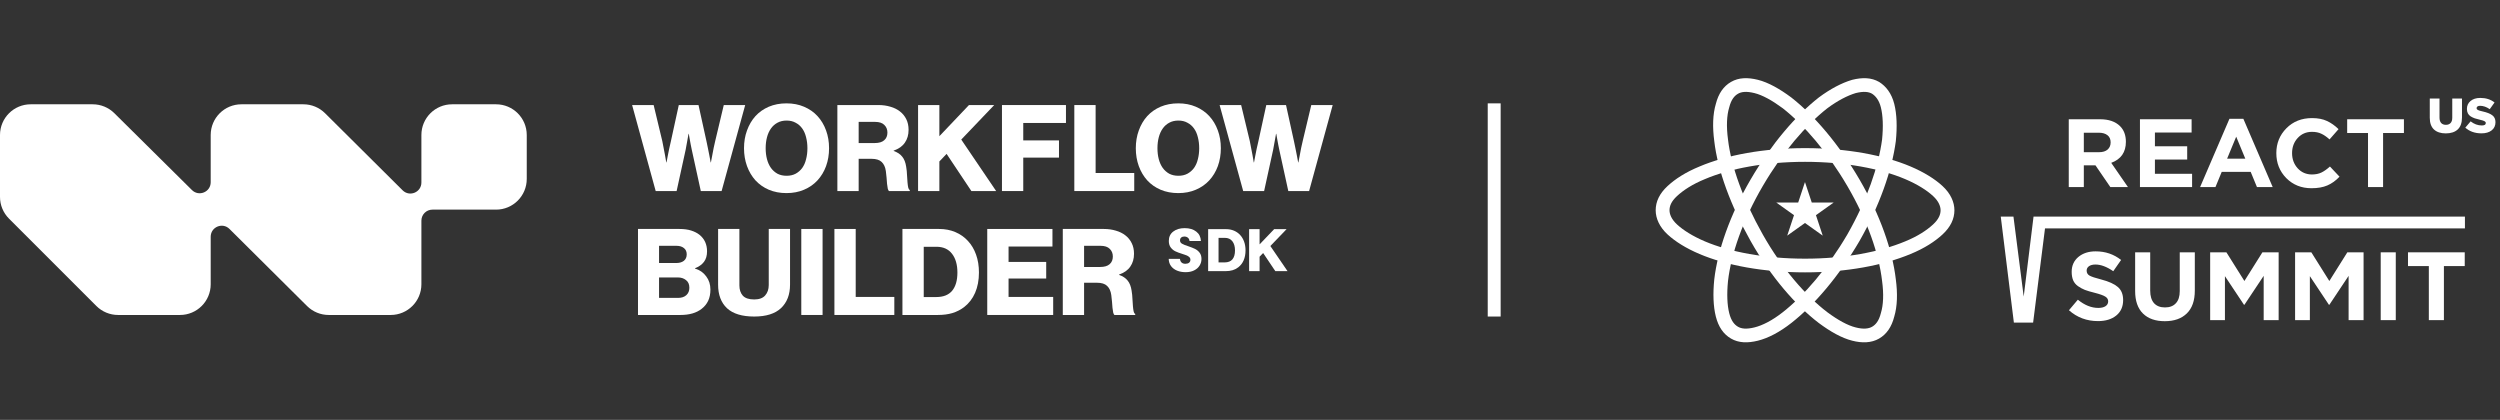
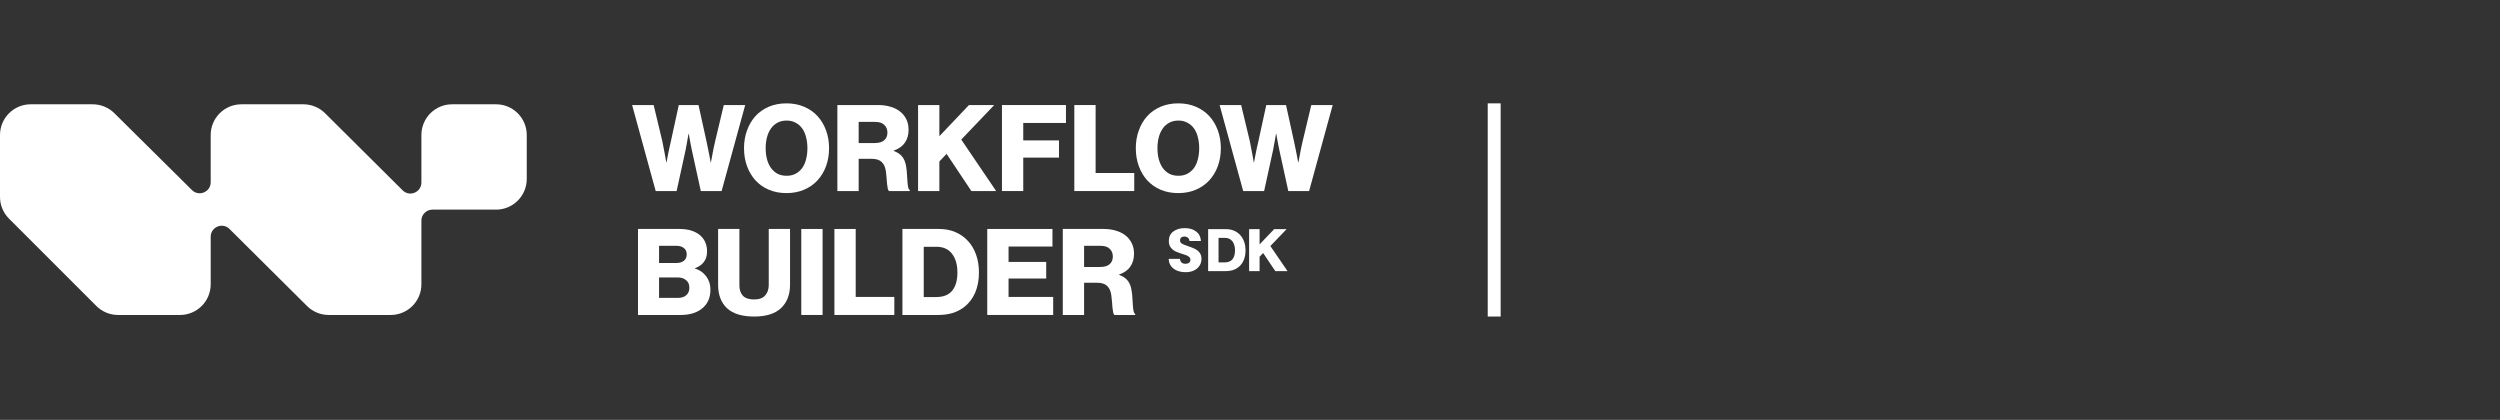
<svg xmlns="http://www.w3.org/2000/svg" width="387" height="65" viewBox="0 0 387 65" fill="none">
  <rect x="0" y="0" width="387" height="65" fill="#333333" stroke="none" />
  <path d="M188.796 16.261H192.129L193.471 21.847C193.544 22.17 193.613 22.523 193.675 22.908C193.75 23.28 193.817 23.634 193.88 23.969C193.942 24.367 194.011 24.758 194.084 25.143H194.122C194.185 24.795 194.252 24.435 194.327 24.063C194.389 23.752 194.458 23.411 194.531 23.038C194.618 22.666 194.699 22.312 194.774 21.977L196.021 16.261H199.075L200.323 21.94C200.397 22.288 200.472 22.648 200.547 23.02C200.62 23.38 200.689 23.721 200.751 24.044C200.814 24.416 200.881 24.783 200.956 25.143H200.994C201.067 24.758 201.142 24.367 201.217 23.969C201.279 23.634 201.348 23.274 201.421 22.89C201.508 22.505 201.59 22.145 201.665 21.809L202.986 16.261H206.3L202.65 29.574H199.429L198.033 23.188C197.971 22.927 197.914 22.654 197.865 22.368C197.815 22.07 197.766 21.797 197.716 21.549C197.667 21.263 197.617 20.984 197.568 20.711H197.53C197.481 20.984 197.431 21.263 197.382 21.549C197.331 21.797 197.281 22.07 197.232 22.368C197.194 22.654 197.144 22.927 197.083 23.188L195.686 29.574H192.446L188.796 16.261Z" fill="white" />
  <path d="M182.414 27.209C182.948 27.209 183.413 27.104 183.811 26.893C184.221 26.669 184.563 26.371 184.836 25.999C185.109 25.614 185.307 25.161 185.431 24.64C185.568 24.118 185.635 23.554 185.635 22.945C185.635 22.337 185.568 21.772 185.431 21.251C185.307 20.73 185.109 20.276 184.836 19.892C184.563 19.507 184.221 19.209 183.811 18.998C183.413 18.774 182.948 18.663 182.414 18.663C181.88 18.663 181.409 18.774 180.998 18.998C180.602 19.209 180.266 19.507 179.993 19.892C179.72 20.276 179.516 20.73 179.378 21.251C179.241 21.772 179.174 22.337 179.174 22.945C179.174 23.554 179.241 24.118 179.378 24.64C179.516 25.161 179.72 25.614 179.993 25.999C180.266 26.371 180.602 26.669 180.998 26.893C181.409 27.104 181.88 27.209 182.414 27.209ZM182.395 29.891C181.39 29.891 180.478 29.717 179.658 29.369C178.851 29.022 178.161 28.538 177.591 27.917C177.032 27.296 176.598 26.564 176.288 25.72C175.977 24.863 175.823 23.938 175.823 22.945C175.823 21.952 175.977 21.034 176.288 20.189C176.598 19.333 177.032 18.594 177.591 17.974C178.161 17.353 178.851 16.869 179.658 16.521C180.478 16.174 181.39 16 182.395 16C183.401 16 184.308 16.174 185.115 16.521C185.934 16.869 186.628 17.353 187.2 17.974C187.771 18.594 188.212 19.333 188.522 20.189C188.832 21.034 188.988 21.952 188.988 22.945C188.988 23.938 188.832 24.863 188.522 25.72C188.212 26.564 187.771 27.296 187.2 27.917C186.628 28.538 185.934 29.022 185.115 29.369C184.308 29.717 183.401 29.891 182.395 29.891Z" fill="white" />
  <path d="M166.305 16.261H169.601V26.781H175.58V29.574H166.305V16.261Z" fill="white" />
  <path d="M155.104 16.261H165.011V19.035H158.4V21.735H163.931V24.398H158.4V29.574H155.104V16.261Z" fill="white" />
  <path d="M142.118 16.261H145.414V21.083L149.996 16.261H153.905L148.803 21.605L154.204 29.574H150.368L146.532 23.82L145.414 24.994V29.574H142.118V16.261Z" fill="white" />
  <path d="M129.625 16.261H135.993C136.652 16.261 137.265 16.348 137.837 16.521C138.408 16.683 138.897 16.925 139.308 17.248C139.73 17.57 140.058 17.974 140.294 18.458C140.531 18.93 140.648 19.476 140.648 20.096C140.648 20.878 140.456 21.543 140.07 22.089C139.698 22.635 139.121 23.045 138.339 23.318V23.374C138.923 23.572 139.364 23.864 139.661 24.249C139.971 24.621 140.177 25.143 140.276 25.813C140.351 26.247 140.394 26.676 140.406 27.098C140.431 27.507 140.456 27.88 140.481 28.215C140.506 28.538 140.543 28.811 140.593 29.034C140.642 29.245 140.723 29.369 140.834 29.407V29.574H137.631C137.544 29.524 137.477 29.4 137.427 29.202C137.39 28.991 137.352 28.742 137.315 28.457C137.291 28.159 137.265 27.843 137.241 27.507C137.216 27.16 137.178 26.818 137.129 26.483C137.042 25.862 136.824 25.391 136.478 25.068C136.142 24.745 135.621 24.584 134.913 24.584H132.921V29.574H129.625V16.261ZM135.397 22.145C136.054 22.145 136.545 22.002 136.868 21.716C137.204 21.431 137.372 21.034 137.372 20.525C137.372 20.041 137.21 19.643 136.887 19.333C136.577 19.023 136.104 18.868 135.471 18.868H132.921V22.145H135.397Z" fill="white" />
  <path d="M121.765 27.209C122.299 27.209 122.764 27.104 123.162 26.893C123.572 26.669 123.914 26.371 124.187 25.999C124.46 25.614 124.658 25.161 124.782 24.64C124.919 24.118 124.988 23.554 124.988 22.945C124.988 22.337 124.919 21.772 124.782 21.251C124.658 20.73 124.46 20.276 124.187 19.892C123.914 19.507 123.572 19.209 123.162 18.998C122.764 18.774 122.299 18.663 121.765 18.663C121.231 18.663 120.76 18.774 120.351 18.998C119.953 19.209 119.618 19.507 119.345 19.892C119.071 20.276 118.867 20.73 118.73 21.251C118.594 21.772 118.525 22.337 118.525 22.945C118.525 23.554 118.594 24.118 118.73 24.64C118.867 25.161 119.071 25.614 119.345 25.999C119.618 26.371 119.953 26.669 120.351 26.893C120.76 27.104 121.231 27.209 121.765 27.209ZM121.747 29.891C120.741 29.891 119.829 29.717 119.009 29.369C118.202 29.022 117.513 28.538 116.942 27.917C116.384 27.296 115.949 26.564 115.639 25.72C115.329 24.863 115.173 23.938 115.173 22.945C115.173 21.952 115.329 21.034 115.639 20.189C115.949 19.333 116.384 18.594 116.942 17.974C117.513 17.353 118.202 16.869 119.009 16.521C119.829 16.174 120.741 16 121.747 16C122.752 16 123.659 16.174 124.466 16.521C125.285 16.869 125.981 17.353 126.551 17.974C127.122 18.594 127.564 19.333 127.874 20.189C128.185 21.034 128.339 21.952 128.339 22.945C128.339 23.938 128.185 24.863 127.874 25.72C127.564 26.564 127.122 27.296 126.551 27.917C125.981 28.538 125.285 29.022 124.466 29.369C123.659 29.717 122.752 29.891 121.747 29.891Z" fill="white" />
  <path d="M97.851 16.261H101.184L102.525 21.847C102.6 22.17 102.668 22.523 102.73 22.908C102.805 23.28 102.873 23.634 102.935 23.969C102.997 24.367 103.065 24.758 103.14 25.143H103.177C103.239 24.795 103.307 24.435 103.382 24.063C103.444 23.752 103.512 23.411 103.587 23.038C103.674 22.666 103.754 22.312 103.829 21.977L105.076 16.261H108.13L109.378 21.94C109.453 22.288 109.527 22.648 109.601 23.02C109.676 23.38 109.744 23.721 109.806 24.044C109.868 24.416 109.937 24.783 110.011 25.143H110.048C110.123 24.758 110.197 24.367 110.272 23.969C110.334 23.634 110.402 23.274 110.477 22.89C110.564 22.505 110.644 22.145 110.719 21.809L112.041 16.261H115.356L111.706 29.574H108.484L107.087 23.188C107.025 22.927 106.97 22.654 106.92 22.368C106.87 22.07 106.821 21.797 106.771 21.549C106.721 21.263 106.672 20.984 106.622 20.711H106.585C106.535 20.984 106.485 21.263 106.436 21.549C106.386 21.797 106.337 22.07 106.287 22.368C106.249 22.654 106.2 22.927 106.138 23.188L104.741 29.574H101.501L97.851 16.261Z" fill="white" />
  <path d="M164.52 35.444H170.89C171.547 35.444 172.162 35.531 172.734 35.705C173.304 35.867 173.794 36.109 174.204 36.431C174.627 36.754 174.955 37.157 175.191 37.642C175.427 38.113 175.545 38.66 175.545 39.28C175.545 40.062 175.353 40.726 174.967 41.273C174.595 41.819 174.018 42.228 173.236 42.502V42.557C173.82 42.756 174.259 43.048 174.558 43.432C174.868 43.805 175.074 44.326 175.173 44.997C175.246 45.431 175.29 45.859 175.303 46.281C175.327 46.691 175.353 47.063 175.377 47.399C175.403 47.721 175.44 47.994 175.49 48.218C175.539 48.429 175.62 48.553 175.731 48.59V48.758H172.528C172.441 48.708 172.374 48.584 172.324 48.385C172.287 48.174 172.249 47.926 172.212 47.641C172.186 47.343 172.162 47.026 172.137 46.691C172.113 46.343 172.075 46.002 172.026 45.667C171.939 45.046 171.721 44.575 171.373 44.252C171.039 43.929 170.516 43.768 169.81 43.768H167.816V48.758H164.52V35.444ZM170.293 41.328C170.951 41.328 171.442 41.186 171.765 40.9C172.101 40.615 172.267 40.217 172.267 39.709C172.267 39.224 172.107 38.827 171.784 38.517C171.474 38.206 171.001 38.051 170.368 38.051H167.816V41.328H170.293Z" fill="white" />
  <path d="M152.826 35.444H162.92V38.163H156.124V40.546H161.952V43.116H156.124V45.965H163.032V48.758H152.826V35.444Z" fill="white" />
  <path d="M144.931 45.983C146.023 45.983 146.842 45.661 147.388 45.015C147.934 44.357 148.207 43.414 148.207 42.185C148.207 40.968 147.928 40 147.37 39.28C146.811 38.56 146.011 38.2 144.967 38.2H142.994V45.983H144.931ZM139.697 35.444H145.378C146.296 35.444 147.135 35.606 147.891 35.929C148.648 36.251 149.294 36.705 149.828 37.288C150.374 37.871 150.797 38.579 151.094 39.411C151.392 40.242 151.541 41.167 151.541 42.185C151.541 43.364 151.343 44.413 150.945 45.332C150.548 46.238 149.978 46.977 149.232 47.547C148.71 47.945 148.114 48.249 147.444 48.46C146.775 48.659 146.017 48.758 145.173 48.758H139.697V35.444Z" fill="white" />
  <path d="M129.167 35.444H132.463V45.965H138.441V48.758H129.167V35.444Z" fill="white" />
  <path d="M124.04 35.444H127.335V48.758H124.04V35.444Z" fill="white" />
  <path d="M116.749 49C114.874 49 113.471 48.572 112.54 47.715C111.621 46.846 111.162 45.63 111.162 44.066V35.444H114.458V44.177C114.458 44.835 114.632 45.363 114.98 45.76C115.34 46.157 115.929 46.356 116.749 46.356C117.519 46.356 118.083 46.151 118.443 45.741C118.816 45.319 119.002 44.779 119.002 44.121V35.444H122.298V44.066C122.298 45.605 121.833 46.815 120.901 47.697C119.983 48.565 118.598 49 116.749 49Z" fill="white" />
  <path d="M98.762 35.444H105.187C105.882 35.444 106.484 35.525 106.993 35.687C107.502 35.848 107.937 36.071 108.297 36.357C109.066 36.99 109.451 37.84 109.451 38.908C109.451 39.578 109.29 40.124 108.967 40.546C108.644 40.968 108.185 41.291 107.589 41.515V41.571C108.322 41.794 108.899 42.197 109.321 42.781C109.755 43.352 109.973 44.035 109.973 44.829C109.973 45.499 109.855 46.083 109.619 46.579C109.383 47.063 109.048 47.473 108.613 47.808C107.806 48.441 106.714 48.758 105.336 48.758H98.762V35.444ZM104.963 46.114C105.51 46.114 105.938 45.971 106.248 45.686C106.559 45.4 106.714 45.022 106.714 44.55C106.714 44.016 106.54 43.619 106.193 43.358C105.857 43.085 105.435 42.948 104.926 42.948H102.021V46.114H104.963ZM104.703 40.714C105.175 40.714 105.559 40.602 105.857 40.379C106.155 40.143 106.304 39.808 106.304 39.373C106.304 38.951 106.161 38.629 105.876 38.405C105.59 38.169 105.206 38.051 104.721 38.051H102.021V40.714H104.703Z" fill="white" />
  <path d="M189.578 40.62C190.111 40.62 190.512 40.462 190.779 40.147C191.046 39.826 191.178 39.365 191.178 38.765C191.178 38.171 191.043 37.698 190.77 37.346C190.497 36.995 190.105 36.819 189.596 36.819H188.631V40.62H189.578ZM187.02 35.473H189.795C190.245 35.473 190.654 35.552 191.024 35.71C191.394 35.867 191.71 36.089 191.971 36.373C192.237 36.658 192.444 37.004 192.589 37.41C192.735 37.816 192.808 38.268 192.808 38.765C192.808 39.341 192.711 39.853 192.516 40.301C192.322 40.744 192.043 41.105 191.679 41.383C191.425 41.578 191.134 41.726 190.807 41.829C190.478 41.926 190.108 41.975 189.695 41.975H187.02V35.473Z" fill="white" />
  <path d="M193.363 35.473H194.984V37.828L197.238 35.473H199.163L196.651 38.083L199.309 41.975H197.421L195.533 39.165L194.984 39.738V41.975H193.363V35.473Z" fill="white" />
  <path d="M183.538 42.133C183.046 42.133 182.607 42.054 182.218 41.896C181.828 41.738 181.515 41.504 181.279 41.194C181.048 40.885 180.928 40.512 180.915 40.075H182.658C182.682 40.322 182.769 40.512 182.916 40.644C183.062 40.771 183.254 40.834 183.491 40.834C183.733 40.834 183.925 40.78 184.064 40.673C184.205 40.559 184.275 40.404 184.275 40.208C184.275 40.044 184.217 39.908 184.103 39.8C183.994 39.693 183.857 39.604 183.691 39.535C183.531 39.465 183.302 39.386 183.002 39.298C182.568 39.165 182.213 39.032 181.939 38.899C181.665 38.767 181.429 38.571 181.231 38.312C181.033 38.052 180.934 37.714 180.934 37.297C180.934 36.677 181.161 36.194 181.614 35.846C182.068 35.492 182.658 35.315 183.386 35.315C184.126 35.315 184.722 35.492 185.175 35.846C185.629 36.194 185.87 36.68 185.903 37.306H184.132C184.118 37.091 184.039 36.924 183.892 36.804C183.745 36.677 183.558 36.614 183.327 36.614C183.13 36.614 182.971 36.668 182.848 36.775C182.727 36.876 182.667 37.025 182.667 37.221C182.667 37.436 182.769 37.603 182.974 37.724C183.178 37.844 183.497 37.973 183.931 38.112C184.365 38.258 184.716 38.397 184.984 38.529C185.258 38.662 185.494 38.855 185.692 39.108C185.89 39.361 185.989 39.687 185.989 40.085C185.989 40.464 185.89 40.809 185.692 41.119C185.5 41.428 185.22 41.675 184.849 41.858C184.479 42.042 184.042 42.133 183.538 42.133Z" fill="white" />
  <path d="M76.786 16.145H69.985C67.36 16.145 65.232 18.273 65.232 20.898V28.255C65.232 29.77 63.402 30.531 62.327 29.463L50.318 17.527C49.427 16.641 48.222 16.145 46.967 16.145H37.37C34.745 16.145 32.616 18.273 32.616 20.898V28.21C32.616 29.724 30.79 30.486 29.714 29.421L17.698 17.521C16.808 16.639 15.605 16.145 14.353 16.145H4.753C2.129 16.145 0 18.273 0 20.898V30.483C0 31.744 0.501 32.952 1.392 33.844L14.916 47.366C15.807 48.258 17.016 48.758 18.277 48.758H27.863C30.488 48.758 32.616 46.63 32.616 44.005V36.648C32.616 35.133 34.446 34.371 35.521 35.439L47.535 47.376C48.426 48.261 49.63 48.758 50.886 48.758H60.479C63.104 48.758 65.233 46.63 65.233 44.005V34.155C65.233 33.214 65.996 32.451 66.937 32.451H76.788C79.413 32.451 81.541 30.323 81.541 27.698V20.898C81.541 18.273 79.413 16.145 76.788 16.145H76.786Z" fill="white" />
  <path d="M231.3 16L231.3 49" stroke="white" stroke-width="2" />
  <g clip-path="url(#clip0_168_38650)">
    <path fill-rule="evenodd" clip-rule="evenodd" d="M271.598 14.413C270.315 14.095 269.565 14.21 269.042 14.512C268.489 14.832 267.99 15.408 267.686 16.611L267.68 16.635L267.673 16.658C267.304 17.878 267.221 19.552 267.495 21.587L267.496 21.597L267.497 21.607C267.975 25.735 269.837 30.902 272.863 36.272C275.871 41.61 279.561 45.804 282.853 48.319C284.521 49.558 286.025 50.378 287.246 50.681L287.252 50.682L287.259 50.684C288.457 50.996 289.277 50.884 289.801 50.581C290.354 50.261 290.854 49.686 291.157 48.482L291.163 48.458L291.17 48.435C291.54 47.215 291.623 45.541 291.349 43.506L291.347 43.496L291.346 43.486C290.867 39.349 289.072 34.113 285.988 28.835C282.904 23.556 279.281 19.358 275.985 16.769C274.319 15.533 272.817 14.715 271.598 14.413ZM267.964 12.68C269.154 11.991 270.545 11.965 272.117 12.354C273.749 12.759 275.526 13.776 277.281 15.081L277.292 15.089L277.303 15.098C280.856 17.884 284.649 22.309 287.841 27.772C291.035 33.239 292.951 38.747 293.472 43.235C293.766 45.428 293.708 47.418 293.228 49.021C292.816 50.633 292.033 51.747 290.88 52.414C289.692 53.1 288.232 53.13 286.72 52.737C285.09 52.332 283.315 51.315 281.563 50.012L281.557 50.008L281.551 50.004C277.993 47.286 274.121 42.855 270.994 37.306C267.885 31.791 265.894 26.354 265.371 21.858C265.077 19.665 265.135 17.675 265.615 16.072C266.027 14.46 266.81 13.346 267.964 12.68Z" fill="white" />
    <path fill-rule="evenodd" clip-rule="evenodd" d="M279.422 25.051C273.247 25.051 267.76 26.096 263.929 27.723L263.923 27.726L263.917 27.728C261.951 28.534 260.565 29.459 259.599 30.352C258.699 31.185 258.441 31.909 258.441 32.547C258.441 33.124 258.708 33.916 259.599 34.741C260.557 35.627 262.013 36.556 263.929 37.37C267.76 38.997 273.247 40.042 279.422 40.042C285.592 40.042 291.012 38.998 294.92 37.367L294.926 37.365C296.892 36.559 298.278 35.634 299.244 34.741C300.144 33.908 300.402 33.185 300.402 32.547C300.402 31.969 300.136 31.177 299.244 30.352C298.286 29.466 296.83 28.537 294.914 27.723C291.083 26.096 285.596 25.051 279.422 25.051ZM263.092 25.771C267.253 24.005 273.039 22.93 279.422 22.93C285.807 22.93 291.596 24.006 295.757 25.773C297.837 26.657 299.522 27.707 300.705 28.801C301.954 29.956 302.543 31.285 302.543 32.547C302.543 33.888 301.945 35.145 300.705 36.292C299.53 37.378 297.92 38.433 295.748 39.324C291.522 41.086 285.81 42.163 279.422 42.163C273.036 42.163 267.248 41.087 263.086 39.32C261.006 38.437 259.322 37.386 258.139 36.292C256.89 35.137 256.3 33.808 256.3 32.547C256.3 31.205 256.898 29.948 258.139 28.801C259.313 27.715 260.922 26.661 263.092 25.771Z" fill="white" />
-     <path fill-rule="evenodd" clip-rule="evenodd" d="M287.27 14.407C286 14.788 284.484 15.563 282.858 16.769C279.563 19.358 275.939 23.556 272.855 28.835C269.773 34.11 267.978 39.342 267.498 43.479C267.292 45.528 267.37 47.23 267.686 48.482C267.99 49.686 268.489 50.261 269.042 50.581C269.565 50.883 270.315 50.998 271.598 50.681C272.835 50.374 274.34 49.614 275.974 48.332C279.271 45.746 282.899 41.545 285.986 36.262C288.996 30.989 290.794 25.754 291.346 21.606C291.551 19.561 291.473 17.861 291.157 16.611C290.866 15.458 290.319 14.845 289.783 14.502C289.265 14.209 288.523 14.1 287.27 14.407ZM286.727 12.354C288.299 11.965 289.689 11.991 290.88 12.68L290.897 12.69L290.915 12.701C291.944 13.35 292.815 14.433 293.234 16.096C293.632 17.671 293.696 19.643 293.475 21.833L293.473 21.849L293.471 21.866C292.879 26.341 290.968 31.845 287.847 37.312L287.844 37.316L287.841 37.321C284.649 42.784 280.856 47.209 277.303 49.995C275.511 51.401 273.734 52.338 272.117 52.739C270.545 53.128 269.154 53.102 267.964 52.414C266.804 51.743 266.019 50.622 265.609 48.997C265.212 47.422 265.147 45.45 265.368 43.26L265.369 43.252L265.37 43.245C265.89 38.755 267.806 33.242 271.002 27.772C274.194 22.309 277.988 17.884 281.54 15.098L281.551 15.089L281.563 15.081C283.348 13.754 285.102 12.836 286.679 12.368L286.702 12.361L286.727 12.354Z" fill="white" />
-     <path d="M279.41 28.182L280.46 31.35H283.857L281.109 33.308L282.158 36.476L279.41 34.518L276.661 36.476L277.711 33.308L274.963 31.35H278.36L279.41 28.182Z" fill="white" />
+     <path fill-rule="evenodd" clip-rule="evenodd" d="M287.27 14.407C286 14.788 284.484 15.563 282.858 16.769C279.563 19.358 275.939 23.556 272.855 28.835C269.773 34.11 267.978 39.342 267.498 43.479C267.292 45.528 267.37 47.23 267.686 48.482C267.99 49.686 268.489 50.261 269.042 50.581C269.565 50.883 270.315 50.998 271.598 50.681C272.835 50.374 274.34 49.614 275.974 48.332C279.271 45.746 282.899 41.545 285.986 36.262C288.996 30.989 290.794 25.754 291.346 21.606C291.551 19.561 291.473 17.861 291.157 16.611C289.265 14.209 288.523 14.1 287.27 14.407ZM286.727 12.354C288.299 11.965 289.689 11.991 290.88 12.68L290.897 12.69L290.915 12.701C291.944 13.35 292.815 14.433 293.234 16.096C293.632 17.671 293.696 19.643 293.475 21.833L293.473 21.849L293.471 21.866C292.879 26.341 290.968 31.845 287.847 37.312L287.844 37.316L287.841 37.321C284.649 42.784 280.856 47.209 277.303 49.995C275.511 51.401 273.734 52.338 272.117 52.739C270.545 53.128 269.154 53.102 267.964 52.414C266.804 51.743 266.019 50.622 265.609 48.997C265.212 47.422 265.147 45.45 265.368 43.26L265.369 43.252L265.37 43.245C265.89 38.755 267.806 33.242 271.002 27.772C274.194 22.309 277.988 17.884 281.54 15.098L281.551 15.089L281.563 15.081C283.348 13.754 285.102 12.836 286.679 12.368L286.702 12.361L286.727 12.354Z" fill="white" />
    <path fill-rule="evenodd" clip-rule="evenodd" d="M381.572 33.533H314.791L313.269 45.912L311.684 33.533H309.718L311.747 49.934H314.728L316.567 35.355H381.572V33.533Z" fill="white" />
    <path d="M320.244 28.957V18.461H325.09C326.433 18.461 327.463 18.816 328.18 19.525C328.785 20.125 329.088 20.935 329.088 21.954C329.088 23.564 328.331 24.648 326.817 25.208L329.406 28.957H326.68L324.379 25.598H322.576V28.957H320.244ZM322.576 23.559H324.939C325.504 23.559 325.943 23.424 326.256 23.154C326.569 22.874 326.726 22.504 326.726 22.044C326.726 21.555 326.564 21.185 326.241 20.935C325.918 20.675 325.469 20.545 324.893 20.545H322.576V23.559Z" fill="white" />
    <path d="M331.264 28.957V18.461H339.26V20.515H333.581V22.644H338.578V24.698H333.581V26.903H339.336V28.957H331.264Z" fill="white" />
    <path d="M340.576 28.957L345.119 18.386H347.27L351.813 28.957H349.375L348.406 26.603H343.923L342.954 28.957H340.576ZM344.756 24.564H347.573L346.164 21.16L344.756 24.564Z" fill="white" />
    <path d="M357.812 29.137C356.257 29.137 354.96 28.617 353.92 27.577C352.89 26.528 352.375 25.238 352.375 23.709C352.375 22.189 352.895 20.905 353.935 19.855C354.975 18.806 356.297 18.281 357.903 18.281C358.821 18.281 359.594 18.431 360.22 18.731C360.846 19.02 361.441 19.44 362.007 19.99L360.613 21.58C360.159 21.17 359.73 20.875 359.326 20.695C358.932 20.505 358.453 20.41 357.887 20.41C356.999 20.41 356.262 20.73 355.676 21.37C355.101 21.999 354.813 22.779 354.813 23.709C354.813 24.628 355.101 25.408 355.676 26.048C356.262 26.688 356.999 27.008 357.887 27.008C358.453 27.008 358.943 26.908 359.356 26.708C359.77 26.508 360.21 26.198 360.674 25.778L362.158 27.352C361.583 27.962 360.957 28.412 360.28 28.702C359.614 28.992 358.791 29.137 357.812 29.137Z" fill="white" />
-     <path d="M366.569 28.957V20.59H363.343V18.461H372.127V20.59H368.901V28.957H366.569Z" fill="white" />
    <path d="M378.607 20.649C377.822 20.649 377.213 20.447 376.779 20.044C376.346 19.64 376.129 19.034 376.129 18.226V15.25H377.636V18.196C377.636 18.569 377.722 18.852 377.896 19.044C378.074 19.231 378.316 19.324 378.622 19.324C378.928 19.324 379.168 19.233 379.342 19.051C379.52 18.87 379.61 18.597 379.61 18.233V15.25H381.116V18.188C381.116 19.016 380.894 19.634 380.45 20.044C380.011 20.447 379.397 20.649 378.607 20.649Z" fill="white" />
-     <path d="M384.135 20.642C383.126 20.642 382.289 20.349 381.627 19.763L382.453 18.786C382.989 19.21 383.567 19.422 384.189 19.422C384.597 19.422 384.801 19.296 384.801 19.044C384.801 18.933 384.74 18.842 384.618 18.771C384.495 18.695 384.255 18.617 383.898 18.536C383.572 18.461 383.302 18.387 383.088 18.317C382.879 18.241 382.672 18.143 382.468 18.021C382.27 17.895 382.121 17.736 382.024 17.544C381.928 17.352 381.879 17.123 381.879 16.855C381.879 16.355 382.066 15.949 382.438 15.636C382.815 15.318 383.319 15.159 383.952 15.159C384.829 15.159 385.563 15.394 386.155 15.863L385.413 16.901C384.913 16.552 384.414 16.378 383.914 16.378C383.741 16.378 383.608 16.411 383.516 16.477C383.425 16.542 383.378 16.628 383.378 16.734C383.378 16.855 383.44 16.951 383.562 17.022C383.689 17.093 383.937 17.168 384.303 17.249C384.977 17.395 385.477 17.592 385.802 17.84C386.134 18.082 386.3 18.441 386.3 18.915C386.3 19.45 386.103 19.872 385.711 20.18C385.318 20.488 384.794 20.642 384.135 20.642Z" fill="white" />
    <path d="M324.77 49.706C323.034 49.706 321.534 49.146 320.272 48.026L321.651 46.392C322.69 47.241 323.745 47.666 324.816 47.666C325.29 47.666 325.664 47.576 325.936 47.396C326.209 47.216 326.345 46.966 326.345 46.647C326.345 46.347 326.204 46.107 325.921 45.927C325.638 45.737 325.068 45.532 324.21 45.312C323.604 45.162 323.114 45.017 322.741 44.877C322.367 44.727 322.009 44.532 321.666 44.292C321.332 44.053 321.085 43.753 320.924 43.393C320.772 43.023 320.696 42.583 320.696 42.073C320.696 41.124 321.04 40.359 321.726 39.779C322.423 39.199 323.316 38.909 324.407 38.909C325.911 38.909 327.223 39.354 328.344 40.244L327.133 41.983C326.133 41.294 325.214 40.949 324.376 40.949C323.942 40.949 323.604 41.039 323.362 41.218C323.13 41.389 323.013 41.613 323.013 41.893C323.013 42.233 323.16 42.488 323.453 42.658C323.745 42.828 324.361 43.033 325.3 43.273C326.451 43.573 327.299 43.958 327.844 44.427C328.39 44.897 328.662 45.572 328.662 46.452C328.662 47.471 328.304 48.271 327.587 48.851C326.88 49.421 325.941 49.706 324.77 49.706Z" fill="white" />
    <path d="M335.108 49.721C333.664 49.721 332.539 49.326 331.731 48.536C330.923 47.736 330.52 46.577 330.52 45.057V39.059H332.852V44.997C332.852 45.837 333.049 46.482 333.442 46.931C333.846 47.371 334.411 47.591 335.138 47.591C335.865 47.591 336.426 47.376 336.819 46.947C337.223 46.517 337.425 45.892 337.425 45.072V39.059H339.757V44.982C339.757 46.542 339.343 47.721 338.516 48.521C337.698 49.321 336.562 49.721 335.108 49.721Z" fill="white" />
    <path d="M342.133 49.556V39.059H344.647L347.433 43.498L350.22 39.059H352.734V49.556H350.417V42.703L347.433 47.186H347.373L344.419 42.748V49.556H342.133Z" fill="white" />
    <path d="M355.28 49.556V39.059H357.794L360.581 43.498L363.367 39.059H365.881V49.556H363.564V42.703L360.581 47.186H360.52L357.567 42.748V49.556H355.28Z" fill="white" />
    <path d="M368.534 49.556V39.059H370.866V49.556H368.534Z" fill="white" />
    <path d="M375.983 49.556V41.189H372.758V39.059H381.541V41.189H378.316V49.556H375.983Z" fill="white" />
  </g>
  <defs>
    <clipPath id="clip0_168_38650">
-       <rect width="130" height="41" fill="white" transform="translate(256.3 12)" />
-     </clipPath>
+       </clipPath>
  </defs>
</svg>